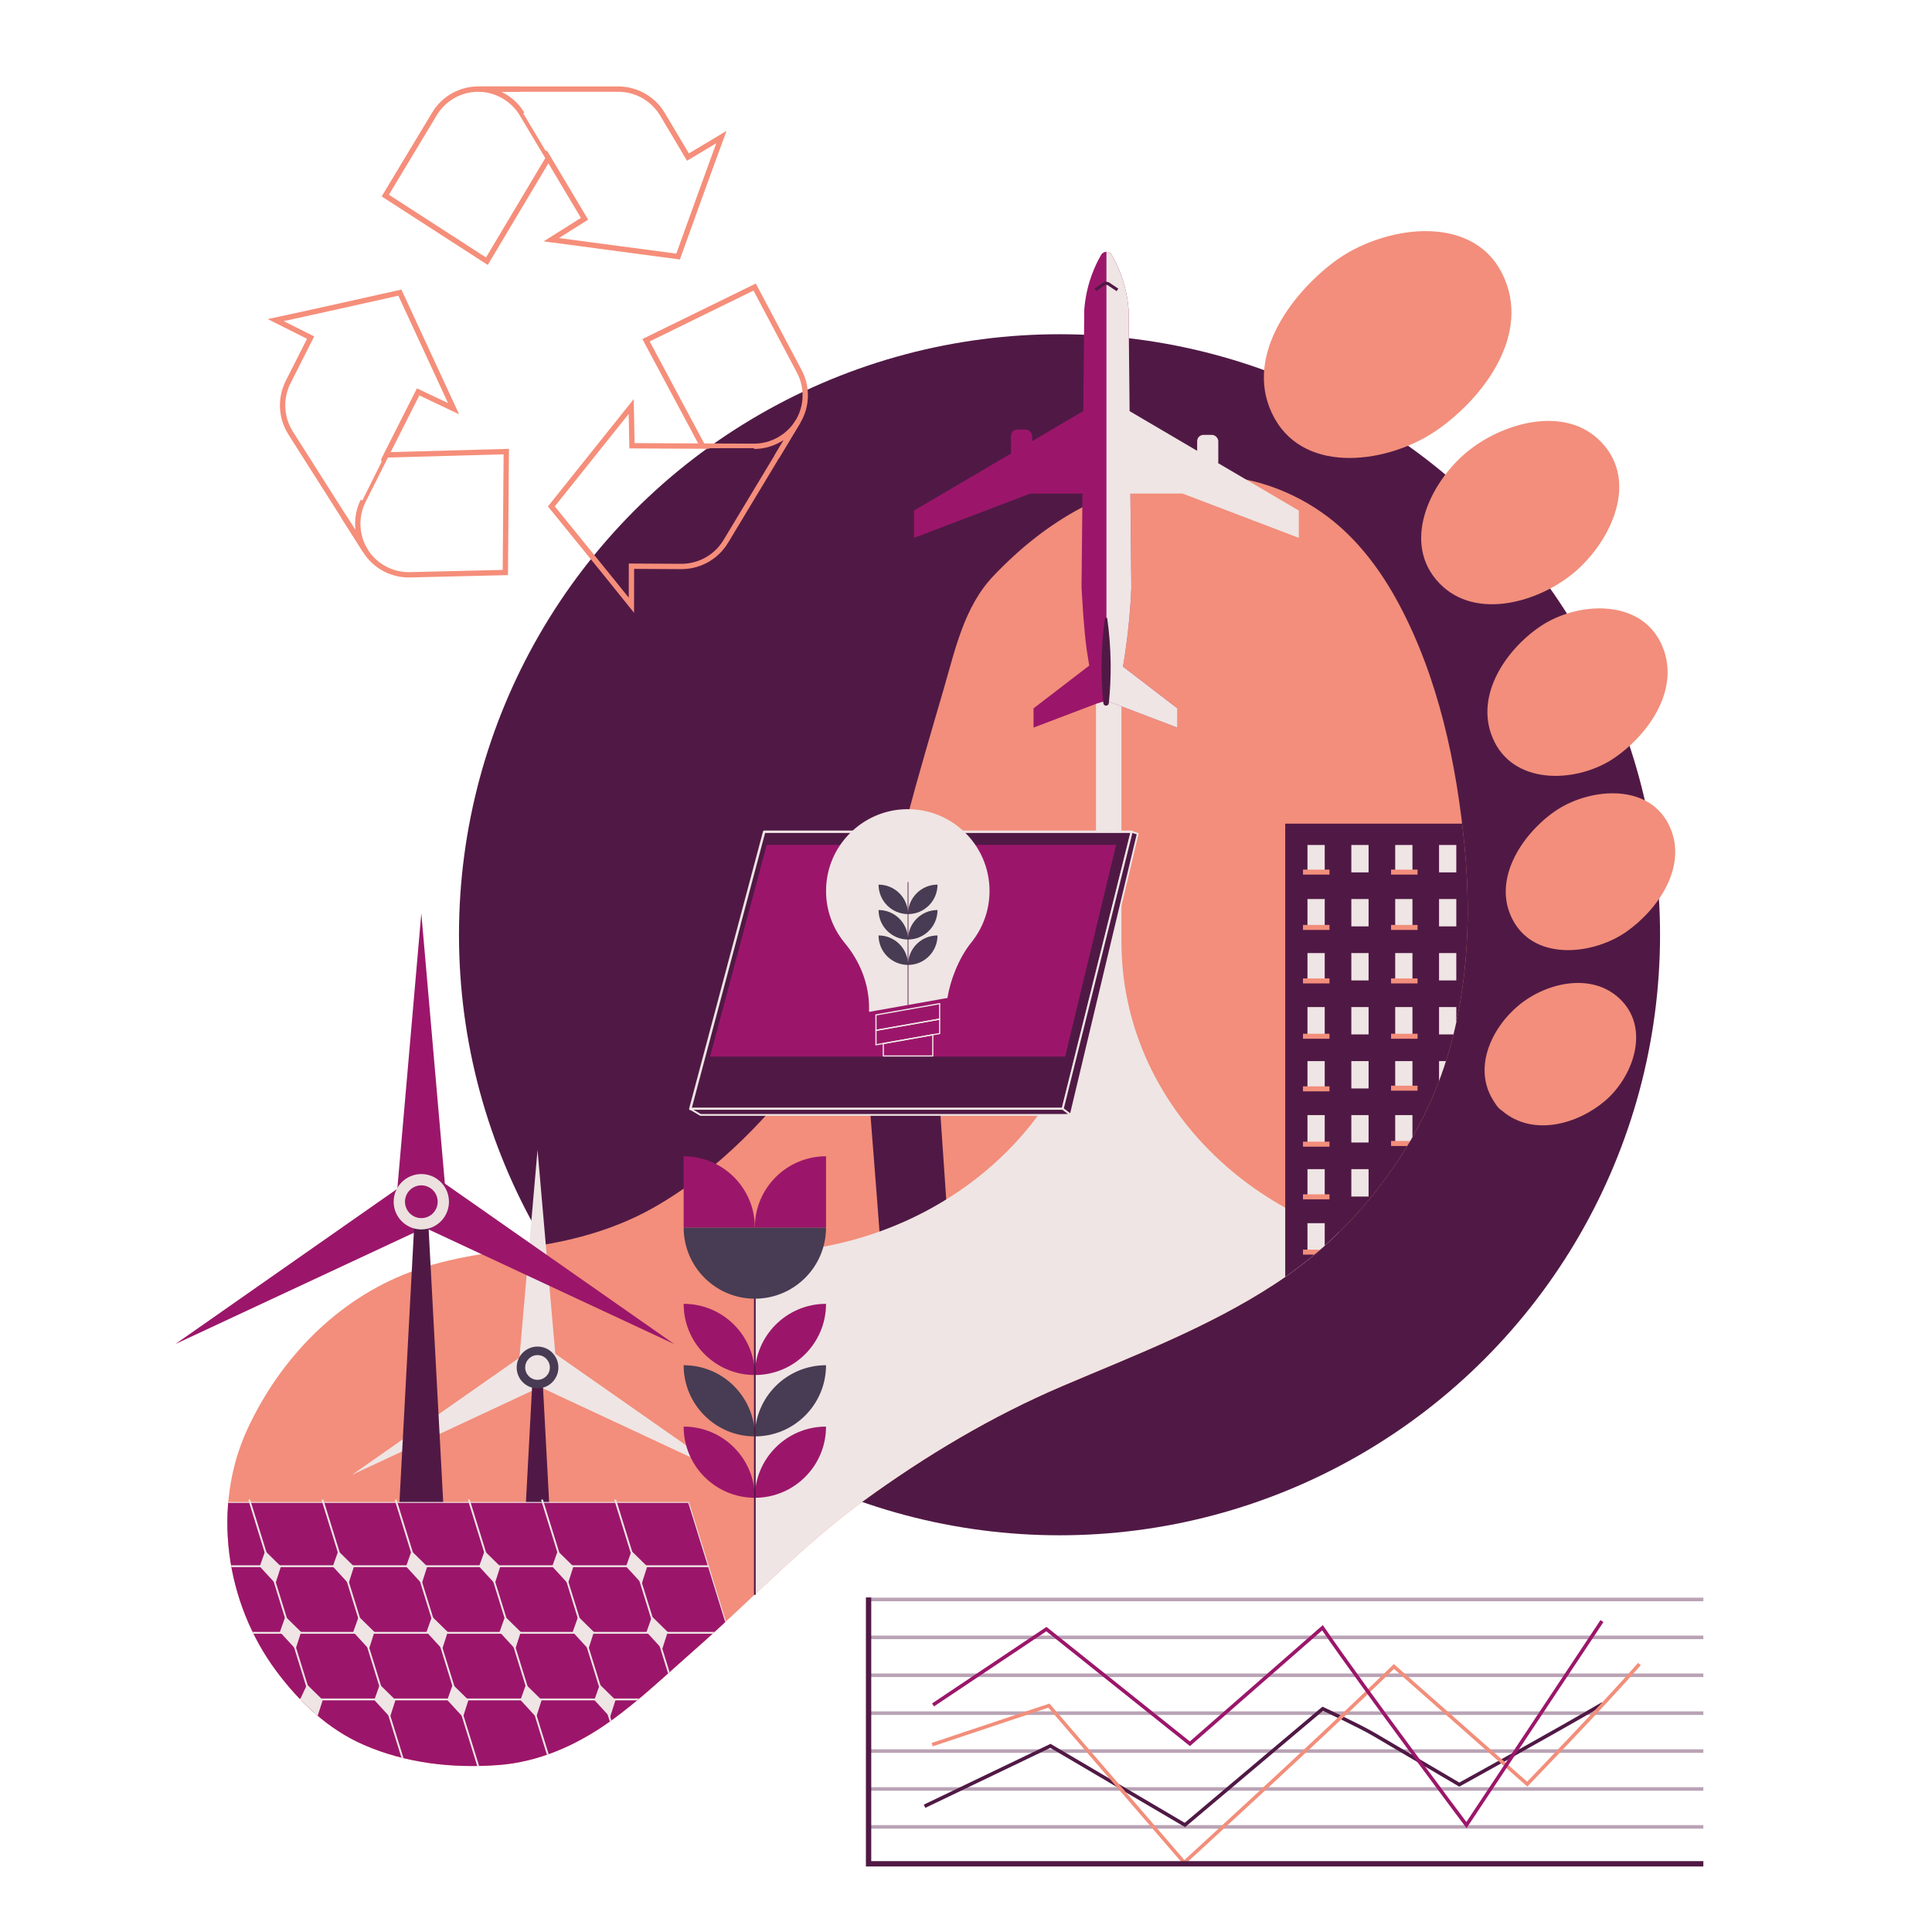
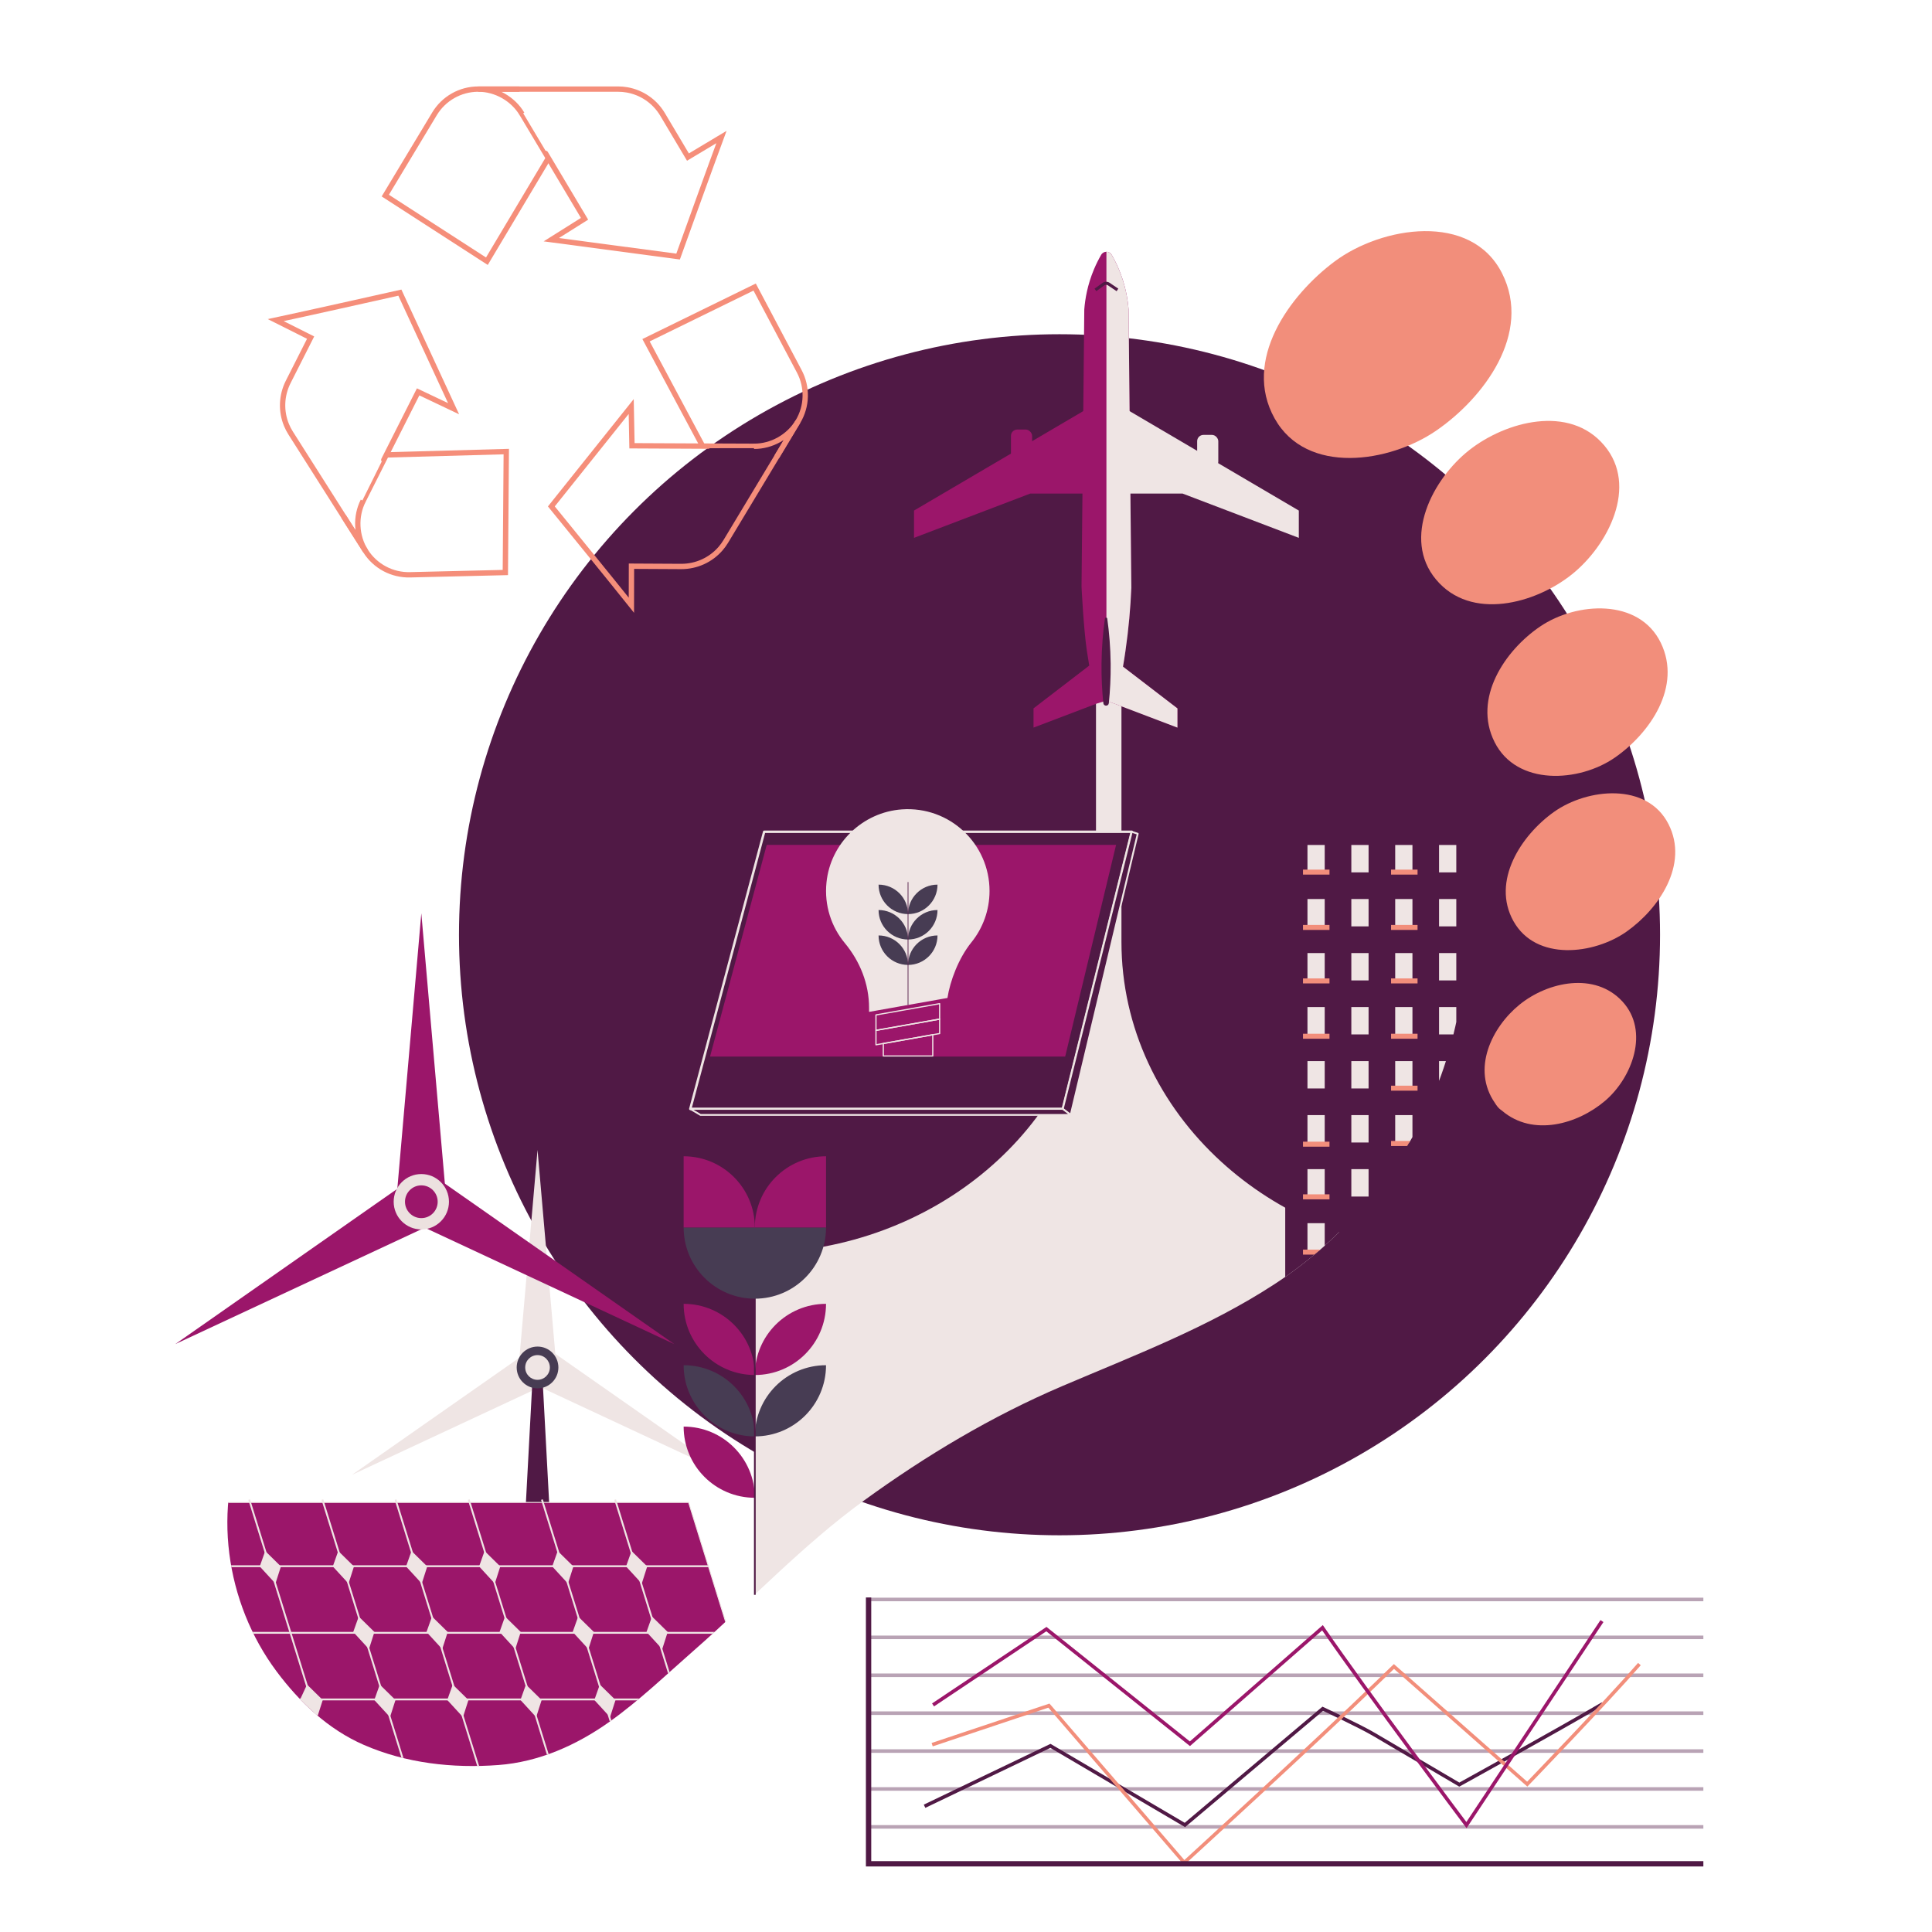
<svg xmlns="http://www.w3.org/2000/svg" id="Layer_1" data-name="Layer 1" viewBox="0 0 1087.43 1087.43">
  <defs>
    <style>
      .cls-1, .cls-2, .cls-3, .cls-4, .cls-5, .cls-6, .cls-7, .cls-8, .cls-9, .cls-10, .cls-11 {
        fill: none;
      }

      .cls-1, .cls-2, .cls-3, .cls-4, .cls-6, .cls-7, .cls-8, .cls-9, .cls-12, .cls-13 {
        stroke-miterlimit: 10;
      }

      .cls-1, .cls-6 {
        stroke: #501945;
      }

      .cls-1, .cls-9 {
        stroke-width: 3px;
      }

      .cls-2 {
        stroke-width: .95px;
      }

      .cls-2, .cls-3 {
        stroke: #501945;
      }

      .cls-3 {
        stroke-width: .39px;
      }

      .cls-14, .cls-12, .cls-13 {
        fill: #9b166a;
      }

      .cls-4 {
        stroke: #f28e7b;
      }

      .cls-4, .cls-6, .cls-8 {
        stroke-width: 2px;
      }

      .cls-5 {
        stroke: #4f1945;
      }

      .cls-5, .cls-11 {
        stroke-width: .69px;
      }

      .cls-5, .cls-11, .cls-15, .cls-16 {
        stroke-linejoin: round;
      }

      .cls-17, .cls-18 {
        fill: #f28e7b;
      }

      .cls-7, .cls-12 {
        stroke-width: 1.04px;
      }

      .cls-7, .cls-12, .cls-13, .cls-11, .cls-15, .cls-16 {
        stroke: #efe5e4;
      }

      .cls-18 {
        fill-rule: evenodd;
      }

      .cls-19 {
        fill: #efe5e4;
      }

      .cls-8 {
        stroke: #9b166a;
      }

      .cls-9 {
        stroke: #f58e7a;
      }

      .cls-10 {
        clip-rule: evenodd;
      }

      .cls-13 {
        stroke-width: .52px;
      }

      .cls-20, .cls-15, .cls-16 {
        fill: #501945;
      }

      .cls-21 {
        opacity: .4;
      }

      .cls-15 {
        stroke-width: 1.36px;
      }

      .cls-22 {
        fill: #ece1df;
      }

      .cls-16 {
        stroke-width: 1.02px;
      }

      .cls-23 {
        fill: #473c53;
      }

      .cls-24 {
        clip-path: url(#clippath);
      }
    </style>
    <clipPath id="clippath">
      <path class="cls-10" d="M155.63,940.7c13,17.42,29.19,32.73,49.19,41.43,23.69,10.3,49.89,13.26,75.71,11.32,22.74-1.7,43.97-11.16,62.4-24.25,16.92-12.01,32.11-26.66,47.78-40.38,31.9-27.95,61.18-59.26,95.54-84.21,34.99-25.41,72.05-47.54,111.57-64.41,40.7-17.37,82.29-33.09,119.6-57.45,36.03-23.53,65.31-57.01,84.31-95.36,22.77-45.96,27.54-99.93,22.63-150.81-4.53-46.92-14.71-94.72-36.8-136.25-9.98-18.77-23.12-36.55-40.22-49.45-19.86-14.98-44.44-23.53-69.54-23.33-24.27.19-47.89,7.05-69.1,18.23-18.5,9.75-34.99,23.06-49.62,38.47-16.45,17.33-21.48,41.5-28.05,64.02-7.01,24.01-14.2,48.37-20.66,72.68-6.37,23.97-10.63,48.68-19.42,71.89-7.97,21.06-18.06,41.38-31.11,59.44-24.81,34.33-55.24,66.75-92.4,87.67-20.23,11.38-42.92,17.94-65.96,21.38-23.99,3.57-48.13,6.12-71.01,14.8-40.88,15.51-72.74,48.53-91.1,88-20.39,43.85-12.52,98,16.26,136.57h0Z" />
    </clipPath>
  </defs>
  <circle class="cls-20" cx="596.35" cy="526.13" r="338.01" />
  <g>
    <path class="cls-18" d="M841.23,417.69c12.48,24.8,47.55,22.71,67.73,8.7,19.8-13.75,37.78-39.96,25.82-64.59-12.26-25.23-47.5-23.02-67.86-9.21-20.04,13.59-38.04,40.55-25.69,65.09h0Z" />
-     <path class="cls-18" d="M155.63,940.7c13,17.42,29.19,32.73,49.19,41.43,23.69,10.3,49.89,13.26,75.71,11.32,22.74-1.7,43.97-11.16,62.4-24.25,16.92-12.01,32.11-26.66,47.78-40.38,31.9-27.95,61.18-59.26,95.54-84.21,34.99-25.41,72.05-47.54,111.57-64.41,40.7-17.37,82.29-33.09,119.6-57.45,36.03-23.53,65.31-57.01,84.31-95.36,22.77-45.96,27.54-99.93,22.63-150.81-4.53-46.92-14.71-94.72-36.8-136.25-9.98-18.77-23.12-36.55-40.22-49.45-19.86-14.98-44.44-23.53-69.54-23.33-24.27.19-47.89,7.05-69.1,18.23-18.5,9.75-34.99,23.06-49.62,38.47-16.45,17.33-21.48,41.5-28.05,64.02-7.01,24.01-14.2,48.37-20.66,72.68-6.37,23.97-10.63,48.68-19.42,71.89-7.97,21.06-18.06,41.38-31.11,59.44-24.81,34.33-55.24,66.75-92.4,87.67-20.23,11.38-42.92,17.94-65.96,21.38-23.99,3.57-48.13,6.12-71.01,14.8-40.88,15.51-72.74,48.53-91.1,88-20.39,43.85-12.52,98,16.26,136.57h0Z" />
    <path class="cls-18" d="M851.87,518.5c12.62,22.61,45.25,18.85,63.7,5.82,18.12-12.8,35.13-37.66,23.55-60.46-11.99-23.62-45.59-20.26-64.43-6.9-18.48,13.11-35.43,38.97-22.83,61.54h0Z" />
    <path class="cls-18" d="M843.13,623.19c1,1.17,1.45,1.26,2.37,2.05,17.35,14.73,42.52,7.5,57.92-5.64,15.36-13.11,25.09-39.24,9.79-55.88-15.47-16.83-42-11.23-57.99,1.79-15.64,12.74-27.02,36.2-13.82,55.27.71,1.02.73,1.26,1.72,2.42h0Z" />
    <path class="cls-18" d="M717.39,235.46c18,32.29,64.79,24.89,90.89,6.99,26.72-18.32,54.27-54.77,37.15-88.63-17.5-34.61-67.7-26.42-94.16-6.71-25.57,19.04-52.08,55.69-33.88,88.34h0Z" />
    <path class="cls-18" d="M808.28,326.18c19.59,23.5,55.9,13.64,76.55-2.96,20.26-16.28,37.48-49.58,18.11-72.53-19.56-23.18-55.42-13.52-75.98,2.66-20.5,16.13-38.03,49.63-18.68,72.84h0Z" />
  </g>
  <g>
    <polygon class="cls-19" points="302.55 647.22 291.89 769.68 313.22 769.68 302.55 647.22" />
    <polygon class="cls-19" points="409.93 830.12 309.21 759.65 298.55 778.13 409.93 830.12" />
    <polygon class="cls-19" points="198.11 830.12 298.83 759.65 309.49 778.13 198.11 830.12" />
    <polygon class="cls-20" points="305.26 773.98 299.84 773.98 292.84 905.07 312.26 905.07 305.26 773.98" />
    <path class="cls-23" d="M314.29,769.68c0,6.5-5.26,11.76-11.73,11.76s-11.74-5.26-11.74-11.76,5.26-11.76,11.74-11.76,11.73,5.27,11.73,11.76Z" />
    <path class="cls-19" d="M309.49,769.68c0,3.84-3.11,6.96-6.94,6.96s-6.94-3.11-6.94-6.96,3.11-6.96,6.94-6.96,6.94,3.11,6.94,6.96Z" />
  </g>
  <g>
    <polygon class="cls-14" points="237.14 514.04 223 676.4 251.28 676.4 237.14 514.04" />
    <polygon class="cls-14" points="379.51 756.53 245.97 663.11 231.83 687.6 379.51 756.53" />
    <polygon class="cls-14" points="98.67 756.53 232.21 663.11 246.35 687.6 98.67 756.53" />
-     <polygon class="cls-20" points="240.74 682.11 233.55 682.11 224.27 855.91 250.02 855.91 240.74 682.11" />
    <path class="cls-22" d="M252.7,676.4c0,8.61-6.97,15.59-15.56,15.59s-15.56-6.98-15.56-15.59,6.97-15.59,15.56-15.59,15.56,6.98,15.56,15.59Z" />
    <path class="cls-14" d="M246.35,676.4c0,5.1-4.12,9.22-9.2,9.22s-9.2-4.13-9.2-9.22,4.13-9.22,9.2-9.22,9.2,4.13,9.2,9.22Z" />
  </g>
  <g class="cls-24">
    <path class="cls-20" d="M524.67,559.73l9.28,135.16s.97,8.19-4,8.21c-8.18.02-40.73,0-40.73,0,0,0,6.16-1.71,6.08-5.54-.09-4.52-10.85-139.1-10.85-139.1l40.22,1.28Z" />
    <g>
      <polygon class="cls-13" points="101 845.65 387.59 845.65 434.09 995.61 142.76 995.61 101 845.65" />
      <line class="cls-12" x1="346.23" y1="844.05" x2="392.72" y2="994.01" />
      <line class="cls-12" x1="305.03" y1="844.05" x2="351.53" y2="994.01" />
      <line class="cls-12" x1="263.84" y1="844.05" x2="310.34" y2="994.01" />
      <line class="cls-12" x1="222.65" y1="844.05" x2="269.46" y2="995.02" />
      <line class="cls-12" x1="140.26" y1="844.05" x2="186.76" y2="994.01" />
      <line class="cls-12" x1="181.45" y1="844.05" x2="227.95" y2="994.01" />
      <line class="cls-7" x1="399.02" y1="881.54" x2="111.39" y2="881.54" />
      <line class="cls-7" x1="410.72" y1="919.03" x2="121.78" y2="919.03" />
      <line class="cls-7" x1="422.29" y1="956.52" x2="132.15" y2="956.52" />
      <polygon class="cls-19" points="155.04 891.31 158.12 881.68 149.27 872.98 146.19 881.68 155.04 891.31" />
-       <polygon class="cls-19" points="166.39 928.2 169.47 918.56 160.62 909.87 157.54 918.56 166.39 928.2" />
      <polygon class="cls-19" points="178.58 966.49 181.66 956.85 172.81 948.16 167.94 958.65 178.58 966.49" />
      <g>
        <polygon class="cls-19" points="196.16 891.31 199.24 881.68 190.39 872.98 187.31 881.68 196.16 891.31" />
        <polygon class="cls-19" points="207.67 928.2 210.75 918.56 201.91 909.87 198.82 918.56 207.67 928.2" />
        <polygon class="cls-19" points="219.52 966.49 222.6 956.85 213.75 948.16 210.67 956.85 219.52 966.49" />
      </g>
      <g>
        <polygon class="cls-19" points="237.4 891.31 240.48 881.68 231.63 872.98 228.55 881.68 237.4 891.31" />
        <polygon class="cls-19" points="248.91 928.2 252 918.56 243.15 909.87 240.06 918.56 248.91 928.2" />
        <polygon class="cls-19" points="260.59 966.49 263.67 956.85 254.82 948.16 251.74 956.85 260.59 966.49" />
      </g>
      <g>
        <polygon class="cls-19" points="278.51 891.31 281.59 881.68 272.74 872.98 269.66 881.68 278.51 891.31" />
        <polygon class="cls-19" points="290.03 928.2 293.11 918.56 284.26 909.87 281.18 918.56 290.03 928.2" />
        <polygon class="cls-19" points="301.79 966.49 304.87 956.85 296.02 948.16 292.94 956.85 301.79 966.49" />
      </g>
      <g>
        <polygon class="cls-19" points="319.67 891.31 322.75 881.68 313.9 872.98 310.82 881.68 319.67 891.31" />
        <polygon class="cls-19" points="331.19 928.2 334.27 918.56 325.42 909.87 322.34 918.56 331.19 928.2" />
        <polygon class="cls-19" points="343.37 966.49 346.45 956.85 337.6 948.16 334.52 956.85 343.37 966.49" />
      </g>
      <g>
        <polygon class="cls-19" points="361.22 891.31 364.3 881.68 355.45 872.98 352.37 881.68 361.22 891.31" />
        <polygon class="cls-19" points="372.74 928.2 375.82 918.56 366.97 909.87 363.89 918.56 372.74 928.2" />
        <polygon class="cls-19" points="384.92 966.49 388 956.85 379.15 948.16 376.07 956.85 384.92 966.49" />
      </g>
    </g>
    <path class="cls-19" d="M424.93,705.24c7.08,0,14.08-.35,20.96-1.03,96.15-9.53,170.99-83.85,170.99-174.12v-175.16h14.33v175.16c0,48.37,21.48,92.16,56.22,123.85,31.58,28.82,74.11,47.64,121.4,50.82v.48l1.27,304.43-385.34-1.29.17-303.15Z" />
    <g>
      <g>
        <rect class="cls-20" x="723.39" y="463.58" width="133.27" height="257.01" />
        <g>
          <rect class="cls-19" x="735.91" y="475.61" width="9.71" height="15.41" />
          <rect class="cls-19" x="760.6" y="475.61" width="9.71" height="15.41" />
          <rect class="cls-19" x="785.29" y="475.61" width="9.71" height="15.41" />
          <rect class="cls-19" x="809.97" y="475.61" width="9.71" height="15.41" />
          <rect class="cls-19" x="834.66" y="475.61" width="9.71" height="15.41" />
        </g>
        <g>
          <rect class="cls-19" x="735.91" y="506.02" width="9.71" height="15.41" />
          <rect class="cls-19" x="760.6" y="506.02" width="9.71" height="15.41" />
          <rect class="cls-19" x="785.29" y="506.02" width="9.71" height="15.41" />
          <rect class="cls-19" x="809.97" y="506.02" width="9.71" height="15.41" />
          <rect class="cls-19" x="834.66" y="506.02" width="9.71" height="15.41" />
        </g>
        <g>
          <rect class="cls-19" x="735.91" y="536.43" width="9.71" height="15.41" />
          <rect class="cls-19" x="760.6" y="536.43" width="9.71" height="15.41" />
          <rect class="cls-19" x="785.29" y="536.43" width="9.71" height="15.41" />
          <rect class="cls-19" x="809.97" y="536.43" width="9.71" height="15.41" />
          <rect class="cls-19" x="834.66" y="536.43" width="9.71" height="15.41" />
        </g>
        <g>
          <rect class="cls-19" x="735.91" y="566.83" width="9.71" height="15.41" />
          <rect class="cls-19" x="760.6" y="566.83" width="9.71" height="15.41" />
          <rect class="cls-19" x="785.29" y="566.83" width="9.71" height="15.41" />
          <rect class="cls-19" x="809.97" y="566.83" width="9.71" height="15.41" />
          <rect class="cls-19" x="834.66" y="566.83" width="9.71" height="15.41" />
        </g>
        <g>
          <rect class="cls-19" x="735.91" y="597.24" width="9.71" height="15.41" />
          <rect class="cls-19" x="760.6" y="597.24" width="9.71" height="15.41" />
          <rect class="cls-19" x="785.29" y="597.24" width="9.71" height="15.41" />
          <rect class="cls-19" x="809.97" y="597.24" width="9.71" height="15.41" />
          <rect class="cls-19" x="834.66" y="597.24" width="9.71" height="15.41" />
        </g>
        <g>
          <rect class="cls-19" x="735.91" y="627.65" width="9.71" height="15.41" />
          <rect class="cls-19" x="760.6" y="627.65" width="9.71" height="15.41" />
          <rect class="cls-19" x="785.29" y="627.65" width="9.71" height="15.41" />
          <rect class="cls-19" x="809.97" y="627.65" width="9.71" height="15.41" />
          <rect class="cls-19" x="834.66" y="627.65" width="9.71" height="15.41" />
        </g>
        <g>
          <rect class="cls-19" x="735.91" y="658.06" width="9.71" height="15.41" />
          <rect class="cls-19" x="760.6" y="658.06" width="9.71" height="15.41" />
          <rect class="cls-19" x="785.29" y="658.06" width="9.71" height="15.41" />
          <rect class="cls-19" x="809.97" y="658.06" width="9.71" height="15.41" />
          <rect class="cls-19" x="834.66" y="658.06" width="9.71" height="15.41" />
        </g>
        <g>
          <rect class="cls-19" x="735.91" y="688.46" width="9.71" height="15.41" />
          <rect class="cls-19" x="760.6" y="688.46" width="9.71" height="15.41" />
          <rect class="cls-19" x="785.29" y="688.46" width="9.71" height="15.41" />
          <rect class="cls-19" x="809.97" y="688.46" width="9.71" height="15.41" />
          <rect class="cls-19" x="834.66" y="688.46" width="9.71" height="15.41" />
        </g>
      </g>
      <g>
        <rect class="cls-17" x="733.39" y="489.46" width="14.91" height="2.82" />
        <rect class="cls-17" x="733.39" y="550.71" width="14.91" height="2.82" />
        <rect class="cls-17" x="733.39" y="520.6" width="14.91" height="2.82" />
        <rect class="cls-17" x="733.39" y="581.84" width="14.91" height="2.82" />
-         <rect class="cls-17" x="733.39" y="611.46" width="14.91" height="2.82" />
        <rect class="cls-17" x="733.39" y="642.59" width="14.91" height="2.82" />
        <rect class="cls-17" x="733.39" y="672.22" width="14.91" height="2.82" />
        <rect class="cls-17" x="733.39" y="703.35" width="14.91" height="2.82" />
        <rect class="cls-17" x="782.96" y="489.46" width="14.91" height="2.82" />
        <rect class="cls-17" x="782.96" y="520.6" width="14.91" height="2.82" />
        <rect class="cls-17" x="782.96" y="550.71" width="14.91" height="2.82" />
        <rect class="cls-17" x="782.96" y="581.84" width="14.91" height="2.82" />
        <rect class="cls-17" x="782.96" y="611.07" width="14.91" height="2.82" />
        <rect class="cls-17" x="782.96" y="642.2" width="14.91" height="2.82" />
      </g>
    </g>
  </g>
  <g>
    <g class="cls-21">
      <line class="cls-6" x1="488.88" y1="921.59" x2="958.74" y2="921.59" />
      <line class="cls-6" x1="488.88" y1="900.26" x2="958.74" y2="900.26" />
      <line class="cls-6" x1="488.88" y1="942.93" x2="958.74" y2="942.93" />
      <line class="cls-6" x1="488.88" y1="964.26" x2="958.74" y2="964.26" />
      <line class="cls-6" x1="488.88" y1="985.59" x2="958.74" y2="985.59" />
      <line class="cls-6" x1="488.88" y1="1006.92" x2="958.74" y2="1006.92" />
      <line class="cls-6" x1="488.88" y1="1028.26" x2="958.74" y2="1028.26" />
    </g>
    <g>
      <path class="cls-6" d="M520.39,1016.65c12.61-6.05,25.22-12.1,37.83-18.15,8.72-4.18,17.44-8.36,26.16-12.55,2.29-1.09,4.57-2.19,6.85-3.29,25.23,14.84,75.69,44.53,75.69,44.53l77.58-65.41s20.52,9.54,28.91,14.47c15.99,9.41,47.96,28.22,47.96,28.22,0,0,54.9-30.29,80.64-45.43" />
      <path class="cls-4" d="M524.67,981.99c19.7-6.59,39.41-13.18,59.11-19.77,2.19-.73,4.39-1.47,6.59-2.2.19.21.41.45.69.77,3.99,4.63,7.99,9.26,11.98,13.9,21.17,24.56,63.5,73.67,63.5,73.67,0,0,73.7-67.41,108.47-101.12,2.69-2.61,5.38-5.22,8.08-7.83.63-.62,1.12-1.07,1.49-1.42,6.37,5.62,12.73,11.23,19.09,16.85,18.65,16.46,55.94,49.37,55.94,49.37,0,0,43.48-45.05,63.14-67.58" />
      <path class="cls-8" d="M525.16,959.62c13.85-9.26,63.81-42.67,63.81-42.67l80.77,64.53s49.74-43.53,74.62-65.3c25.46,37.02,81.04,111.07,81.04,111.07,0,0,50.84-76.55,76.26-114.82" />
    </g>
    <polyline class="cls-1" points="488.88 899.13 488.88 1049.04 958.74 1049.04" />
  </g>
  <g>
    <rect class="cls-19" x="673.82" y="244.77" width="11.9" height="18.62" rx="3.55" ry="3.55" transform="translate(1359.54 508.17) rotate(180)" />
    <rect class="cls-14" x="569.02" y="241.77" width="11.9" height="18.62" rx="3.55" ry="3.55" transform="translate(1149.94 502.16) rotate(180)" />
    <g>
      <path class="cls-14" d="M581.7,398.72l31.37-24.08c-.49-2.82-.94-5.7-1.37-8.61-1.85-12.77-2.96-35.84-2.96-35.84.51-52,1.03-104.01,1.55-156.01.45-5.81,1.76-13.81,5.45-22.59,1.27-3.02,2.65-5.74,4.05-8.16.66-1.15,1.82-1.72,2.97-1.72s2.3.57,2.96,1.72c1.4,2.42,2.78,5.14,4.05,8.16,3.69,8.79,5,16.78,5.46,22.59.51,52.2,1.04,104.4,1.55,156.6-.45,11.07-1.48,23.06-3.34,35.84-.42,2.91-.87,5.77-1.36,8.58l30.65,23.52v10.81l-34.91-13.28-.18-.06-4.87-1.73-.19-.07-5.17,1.59s0,0,0-.02l-35.69,13.57v-10.81Z" />
      <path class="cls-19" d="M622.75,394.46v-252.74c1.15,0,2.3.57,2.96,1.72,1.4,2.42,2.78,5.14,4.05,8.16,3.69,8.79,5,16.78,5.46,22.59.51,52.2,1.04,104.4,1.55,156.6-.45,11.07-1.48,23.06-3.34,35.84-.42,2.91-.87,5.77-1.36,8.58l30.65,23.52v10.81l-34.91-13.28-.18-.06-4.87-1.73Z" />
    </g>
    <path class="cls-20" d="M621.01,395.78c.19,1.86,2.9,1.86,3.1,0,.7-6.83,1.11-14.26,1.03-22.2-.1-9.24-.84-17.75-1.91-25.39-.11-.77-1.22-.77-1.33,0-1.07,7.64-1.81,16.15-1.91,25.39-.08,7.95.32,15.37,1.03,22.2Z" />
    <path class="cls-20" d="M622.61,158.59c.67,0,1.35.19,1.91.57l4.92,3.31-.96,1.42-4.92-3.31c-.56-.38-1.4-.37-1.95.02l-4.56,3.27-1-1.39,4.56-3.27c.58-.42,1.29-.63,1.99-.63Z" />
  </g>
  <g>
    <g>
      <path class="cls-9" d="M292.36,50.15h-23.19c-10.12,0-19.47,5.33-24.66,14,0,0-20.03,33.27-27.65,45.94,10.02,6.46,42.36,27.36,57.18,36.93,7.42-12.45,34.61-58.02,34.61-58.02" />
      <path class="cls-9" d="M285.32,50.15h62.57c1.7,0,3.37.15,5.01.43,8.27,1.44,15.58,6.4,19.99,13.76l14.33,24.08s13.25-7.94,18.84-11.29c-6.01,16.21-19.63,54.04-24.39,67.28-22.11-2.95-71.36-9.5-71.36-9.5l18.7-11.76-20.35-34.16s-.62-1.03-1.6-2.67c-3.83-6.42-13.22-22.17-13.24-22.17-5.05-8.48-14.64-14-24.65-14h16.14Z" />
    </g>
    <g>
      <path class="cls-9" d="M437.16,257.17l11.96-19.86c5.22-8.67,5.48-19.43.73-28.35,0,0-18.17-34.33-25.09-47.39-10.7,5.25-45.29,22.17-61.14,29.93,6.83,12.78,31.85,59.58,31.85,59.58" />
      <path class="cls-9" d="M440.79,251.14c-11.88,19.73-32.28,53.6-32.28,53.6-.88,1.46-1.87,2.81-2.96,4.07-5.5,6.34-13.52,10.04-22.11,10.03l-28.02-.15s-.03,15.44-.04,21.96c-10.78-13.51-36.17-44.7-45.05-55.61,13.93-17.42,44.95-56.23,44.95-56.23l.43,22.09,39.76.19s1.2,0,3.11.01c7.47.03,25.81.11,25.82.1,9.87.05,19.54-5.31,24.71-13.89,0,0-3.45,5.72-8.33,13.83Z" />
    </g>
    <g>
      <path class="cls-9" d="M193.36,290.63l12.43,19.58c5.43,8.55,14.94,13.58,25.04,13.31,0,0,38.83-.93,53.6-1.28.08-11.92.39-50.42.53-68.07-14.48.41-67.53,1.88-67.53,1.88" />
      <path class="cls-9" d="M197.14,296.57c-12.35-19.44-33.54-52.82-33.54-52.82-.91-1.43-1.68-2.93-2.32-4.46-3.22-7.75-2.95-16.58.9-24.26l12.65-25-19.63-9.85c16.9-3.61,56.14-12.4,69.87-15.47,9.37,20.25,30.23,65.33,30.23,65.33l-19.95-9.48-17.93,35.49s-.54,1.07-1.4,2.78c-3.37,6.67-11.63,23.05-11.62,23.06-4.46,8.81-3.97,19.86,1.39,28.31,0,0-3.58-5.64-8.65-13.63Z" />
    </g>
  </g>
  <g>
    <g>
      <g>
        <path class="cls-14" d="M424.86,843.03c-22.13,0-40.07-17.94-40.07-40.07,22.13,0,40.07,17.94,40.07,40.07Z" />
-         <path class="cls-14" d="M424.86,843.03c22.13,0,40.07-17.94,40.07-40.07-22.13,0-40.08,17.94-40.07,40.07Z" />
+         <path class="cls-14" d="M424.86,843.03Z" />
      </g>
      <g>
        <path class="cls-23" d="M424.86,808.48c-22.13,0-40.07-17.94-40.07-40.07,22.13,0,40.07,17.94,40.07,40.07Z" />
        <path class="cls-23" d="M424.86,808.48c22.13,0,40.07-17.94,40.07-40.07-22.13,0-40.08,17.94-40.07,40.07Z" />
      </g>
      <g>
        <path class="cls-14" d="M424.86,773.93c-22.13,0-40.07-17.94-40.07-40.07,22.13,0,40.07,17.94,40.07,40.07Z" />
        <path class="cls-14" d="M424.86,773.93c22.13,0,40.07-17.94,40.07-40.07-22.13,0-40.08,17.94-40.07,40.07Z" />
      </g>
    </g>
    <line class="cls-2" x1="424.86" y1="730.37" x2="424.86" y2="897.64" />
    <path class="cls-23" d="M464.94,690.89c0,22.13-17.94,40.08-40.07,40.08s-40.07-17.94-40.07-40.08h80.15Z" />
    <path class="cls-14" d="M464.94,650.81c-22.13,0-40.08,17.94-40.08,40.07h40.08v-40.07Z" />
    <path class="cls-14" d="M384.79,650.81c22.13,0,40.07,17.94,40.07,40.07h-40.07v-40.07Z" />
  </g>
  <g>
    <g>
      <polygon class="cls-15" points="637.02 468.16 612.79 565.49 609.47 578.82 598.19 624.15 388.53 624.15 430.12 468.16 637.02 468.16" />
      <polygon class="cls-16" points="637.02 468.16 640.38 469.28 602.65 627.54 598.19 624.15 637.02 468.16" />
      <polygon class="cls-16" points="602.65 627.54 394.28 627.54 388.53 624.15 598.19 624.15 602.65 627.54" />
      <polygon class="cls-14" points="628.19 475.55 431.55 475.55 399.64 594.7 599.54 594.7 628.19 475.55" />
    </g>
    <g>
      <g>
        <path class="cls-19" d="M493.04,568.85l-3.89.69v-2.31c0-13.43-5.06-26.05-13.63-36.4-7.55-9.1-11.67-21.14-10.33-34.15,2.21-22.07,20.38-39.6,42.5-41.12,26.89-1.86,49.27,19.41,49.27,45.91,0,10.94-3.81,20.99-10.18,28.9-7.27,8.96-12.05,21.88-13.51,31.34l-3.58.63-.81.15M506.63,566.44v-.02" />
        <line class="cls-5" x1="506.63" y1="566.44" x2="506.63" y2="566.43" />
        <polygon class="cls-11" points="528.88 564.91 528.88 573.61 493.04 579.94 493.04 571.25 494.22 571.04 506.63 568.85 515.28 567.32 527.72 565.11 528.88 564.91" />
        <polygon class="cls-11" points="528.88 573.61 528.88 581.73 525.01 582.41 497.17 587.34 493.04 588.06 493.04 579.94 528.88 573.61" />
        <polygon class="cls-11" points="525.01 582.41 525.01 594.36 497.17 594.36 497.17 587.34 525.01 582.41" />
      </g>
      <g>
        <g>
          <path class="cls-23" d="M511.09,543.11c-9.16,0-16.59-7.43-16.59-16.59,9.16,0,16.59,7.43,16.59,16.59Z" />
          <path class="cls-23" d="M511.09,543.11c9.16,0,16.59-7.43,16.59-16.59-9.16,0-16.59,7.43-16.59,16.59Z" />
        </g>
        <g>
          <path class="cls-23" d="M511.09,528.8c-9.16,0-16.59-7.43-16.59-16.59,9.16,0,16.59,7.43,16.59,16.59Z" />
          <path class="cls-23" d="M511.09,528.8c9.16,0,16.59-7.43,16.59-16.59-9.16,0-16.59,7.43-16.59,16.59Z" />
        </g>
        <g>
          <path class="cls-23" d="M511.09,514.5c-9.16,0-16.59-7.43-16.59-16.59,9.16,0,16.59,7.43,16.59,16.59Z" />
          <path class="cls-23" d="M511.09,514.5c9.16,0,16.59-7.43,16.59-16.59-9.16,0-16.59,7.43-16.59,16.59Z" />
        </g>
      </g>
      <line class="cls-3" x1="511.09" y1="496.47" x2="511.09" y2="565.71" />
    </g>
  </g>
  <polygon class="cls-19" points="731.04 302.73 731.04 287.37 635.21 231.06 634.43 277.8 665.6 277.8 731.04 302.73" />
  <polygon class="cls-14" points="514.45 302.73 514.45 287.37 610.28 231.06 611.06 277.8 579.9 277.8 514.45 302.73" />
</svg>